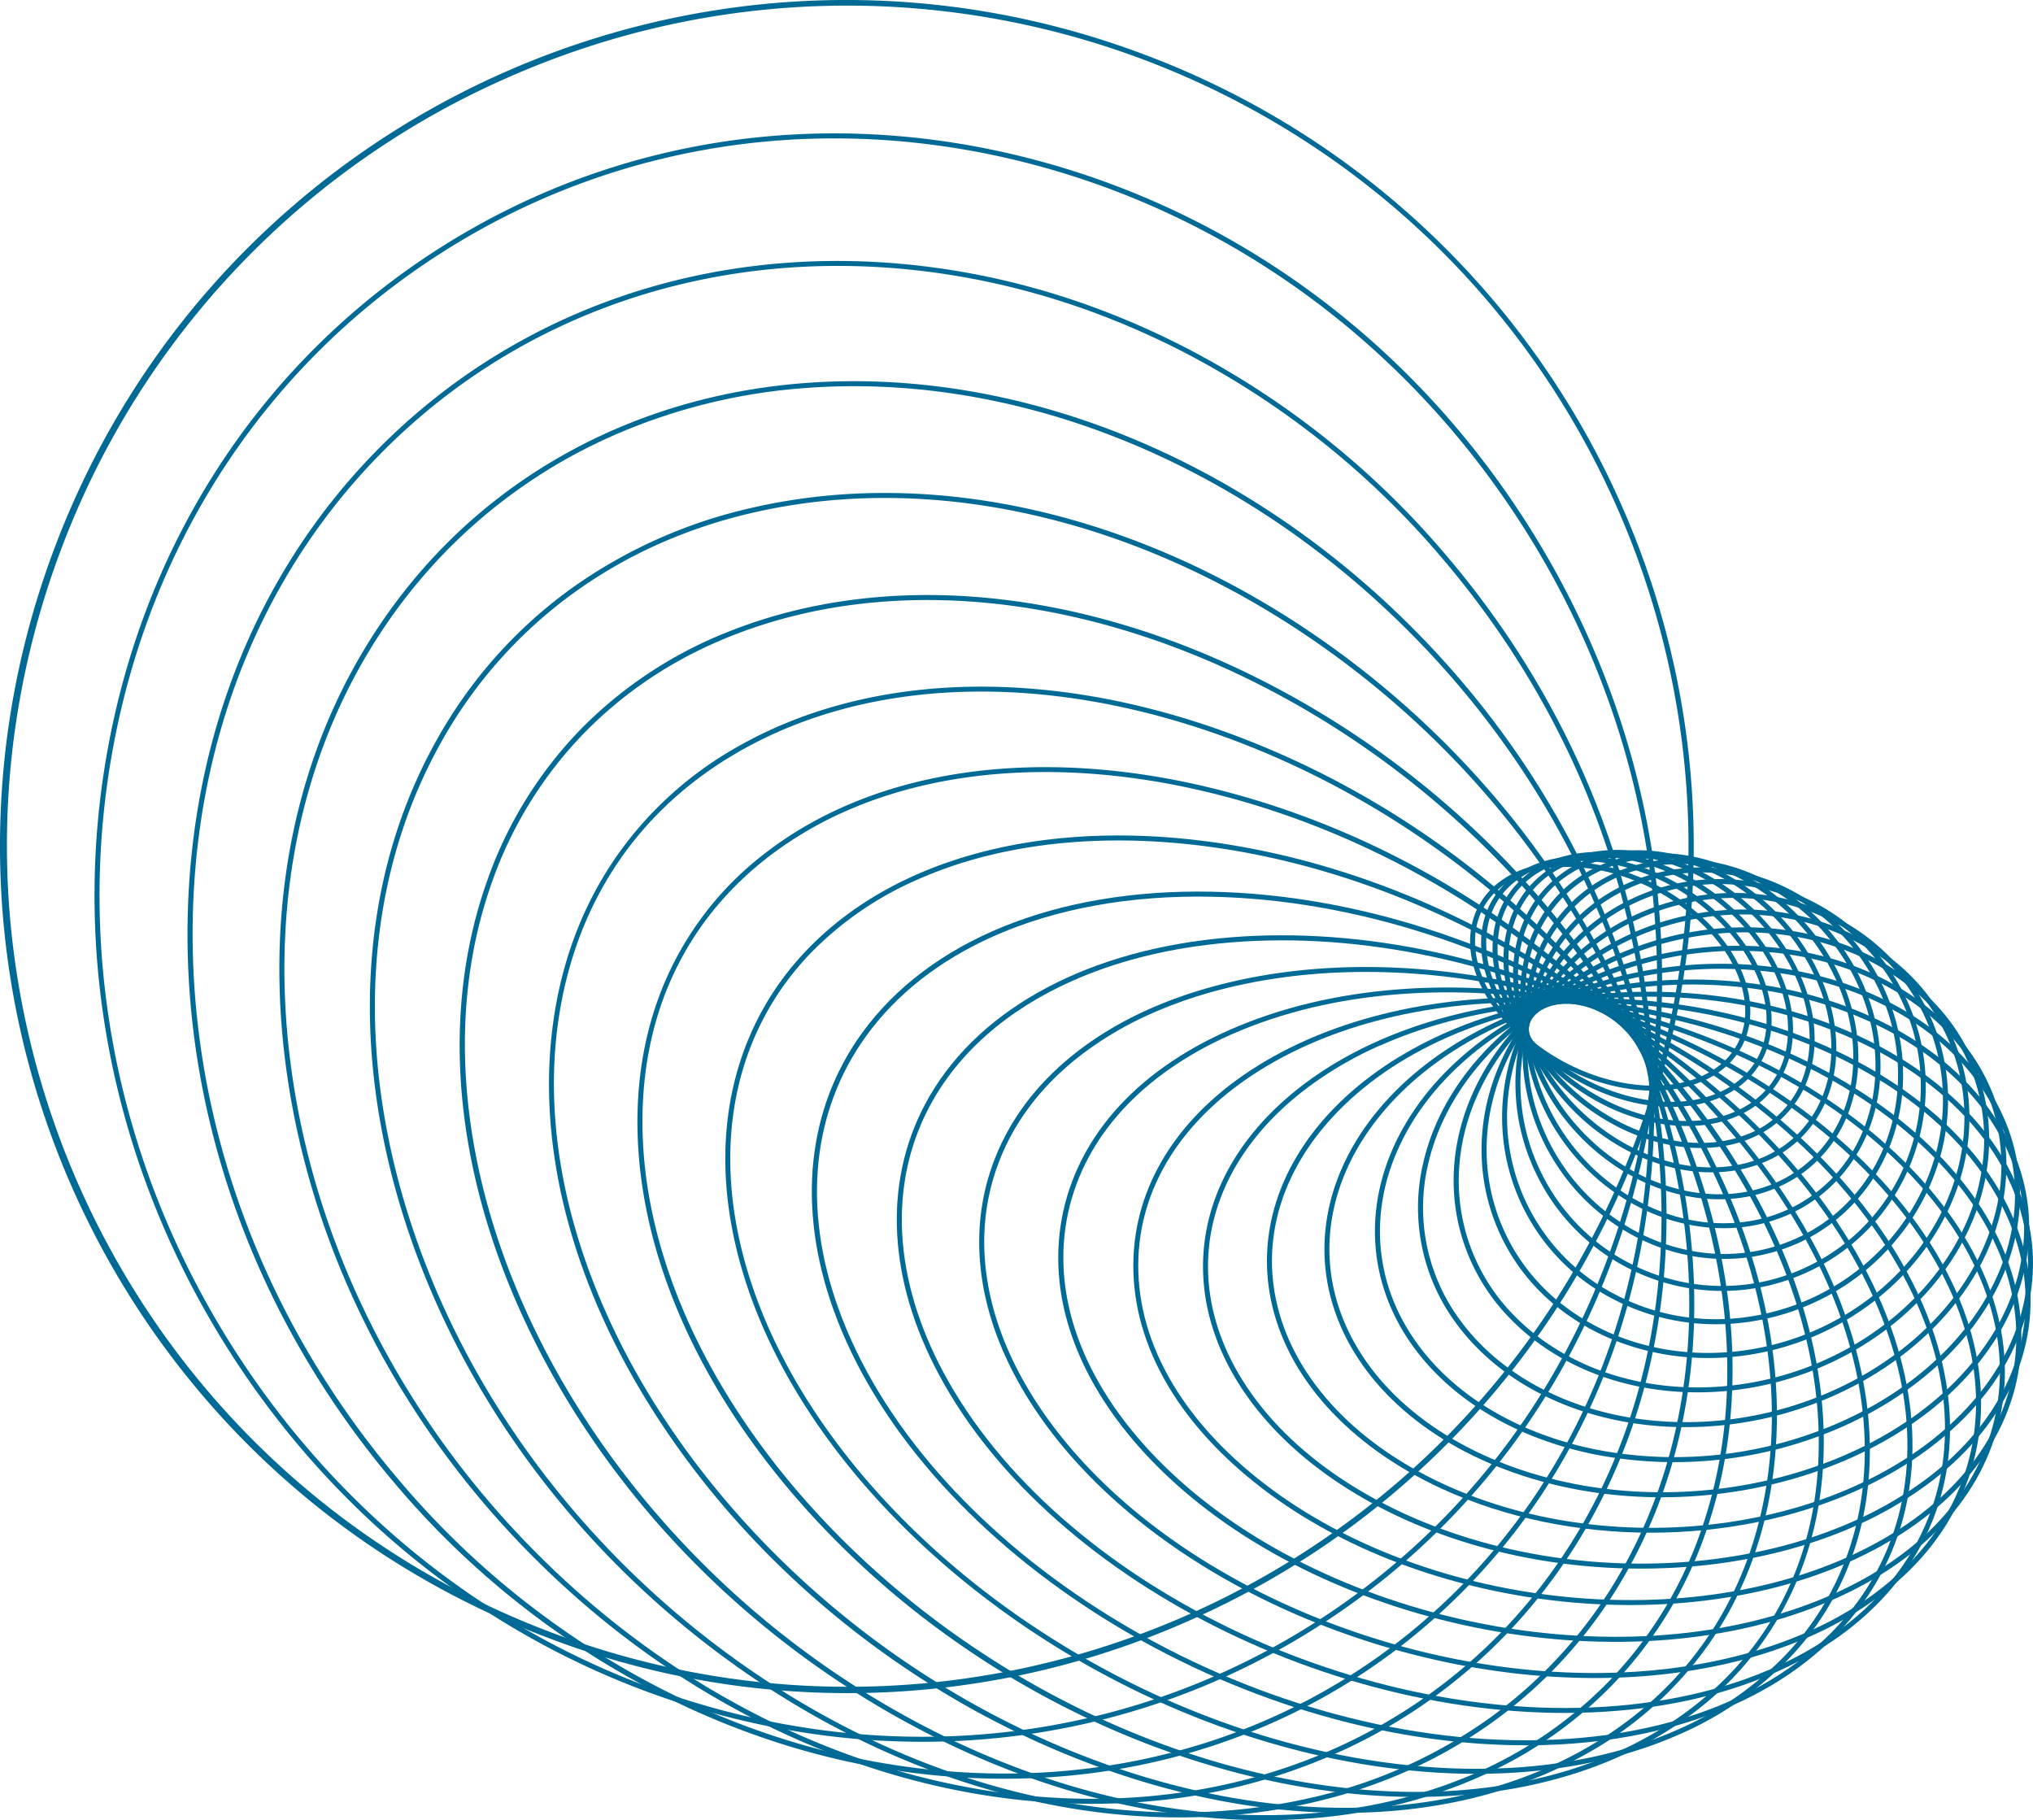
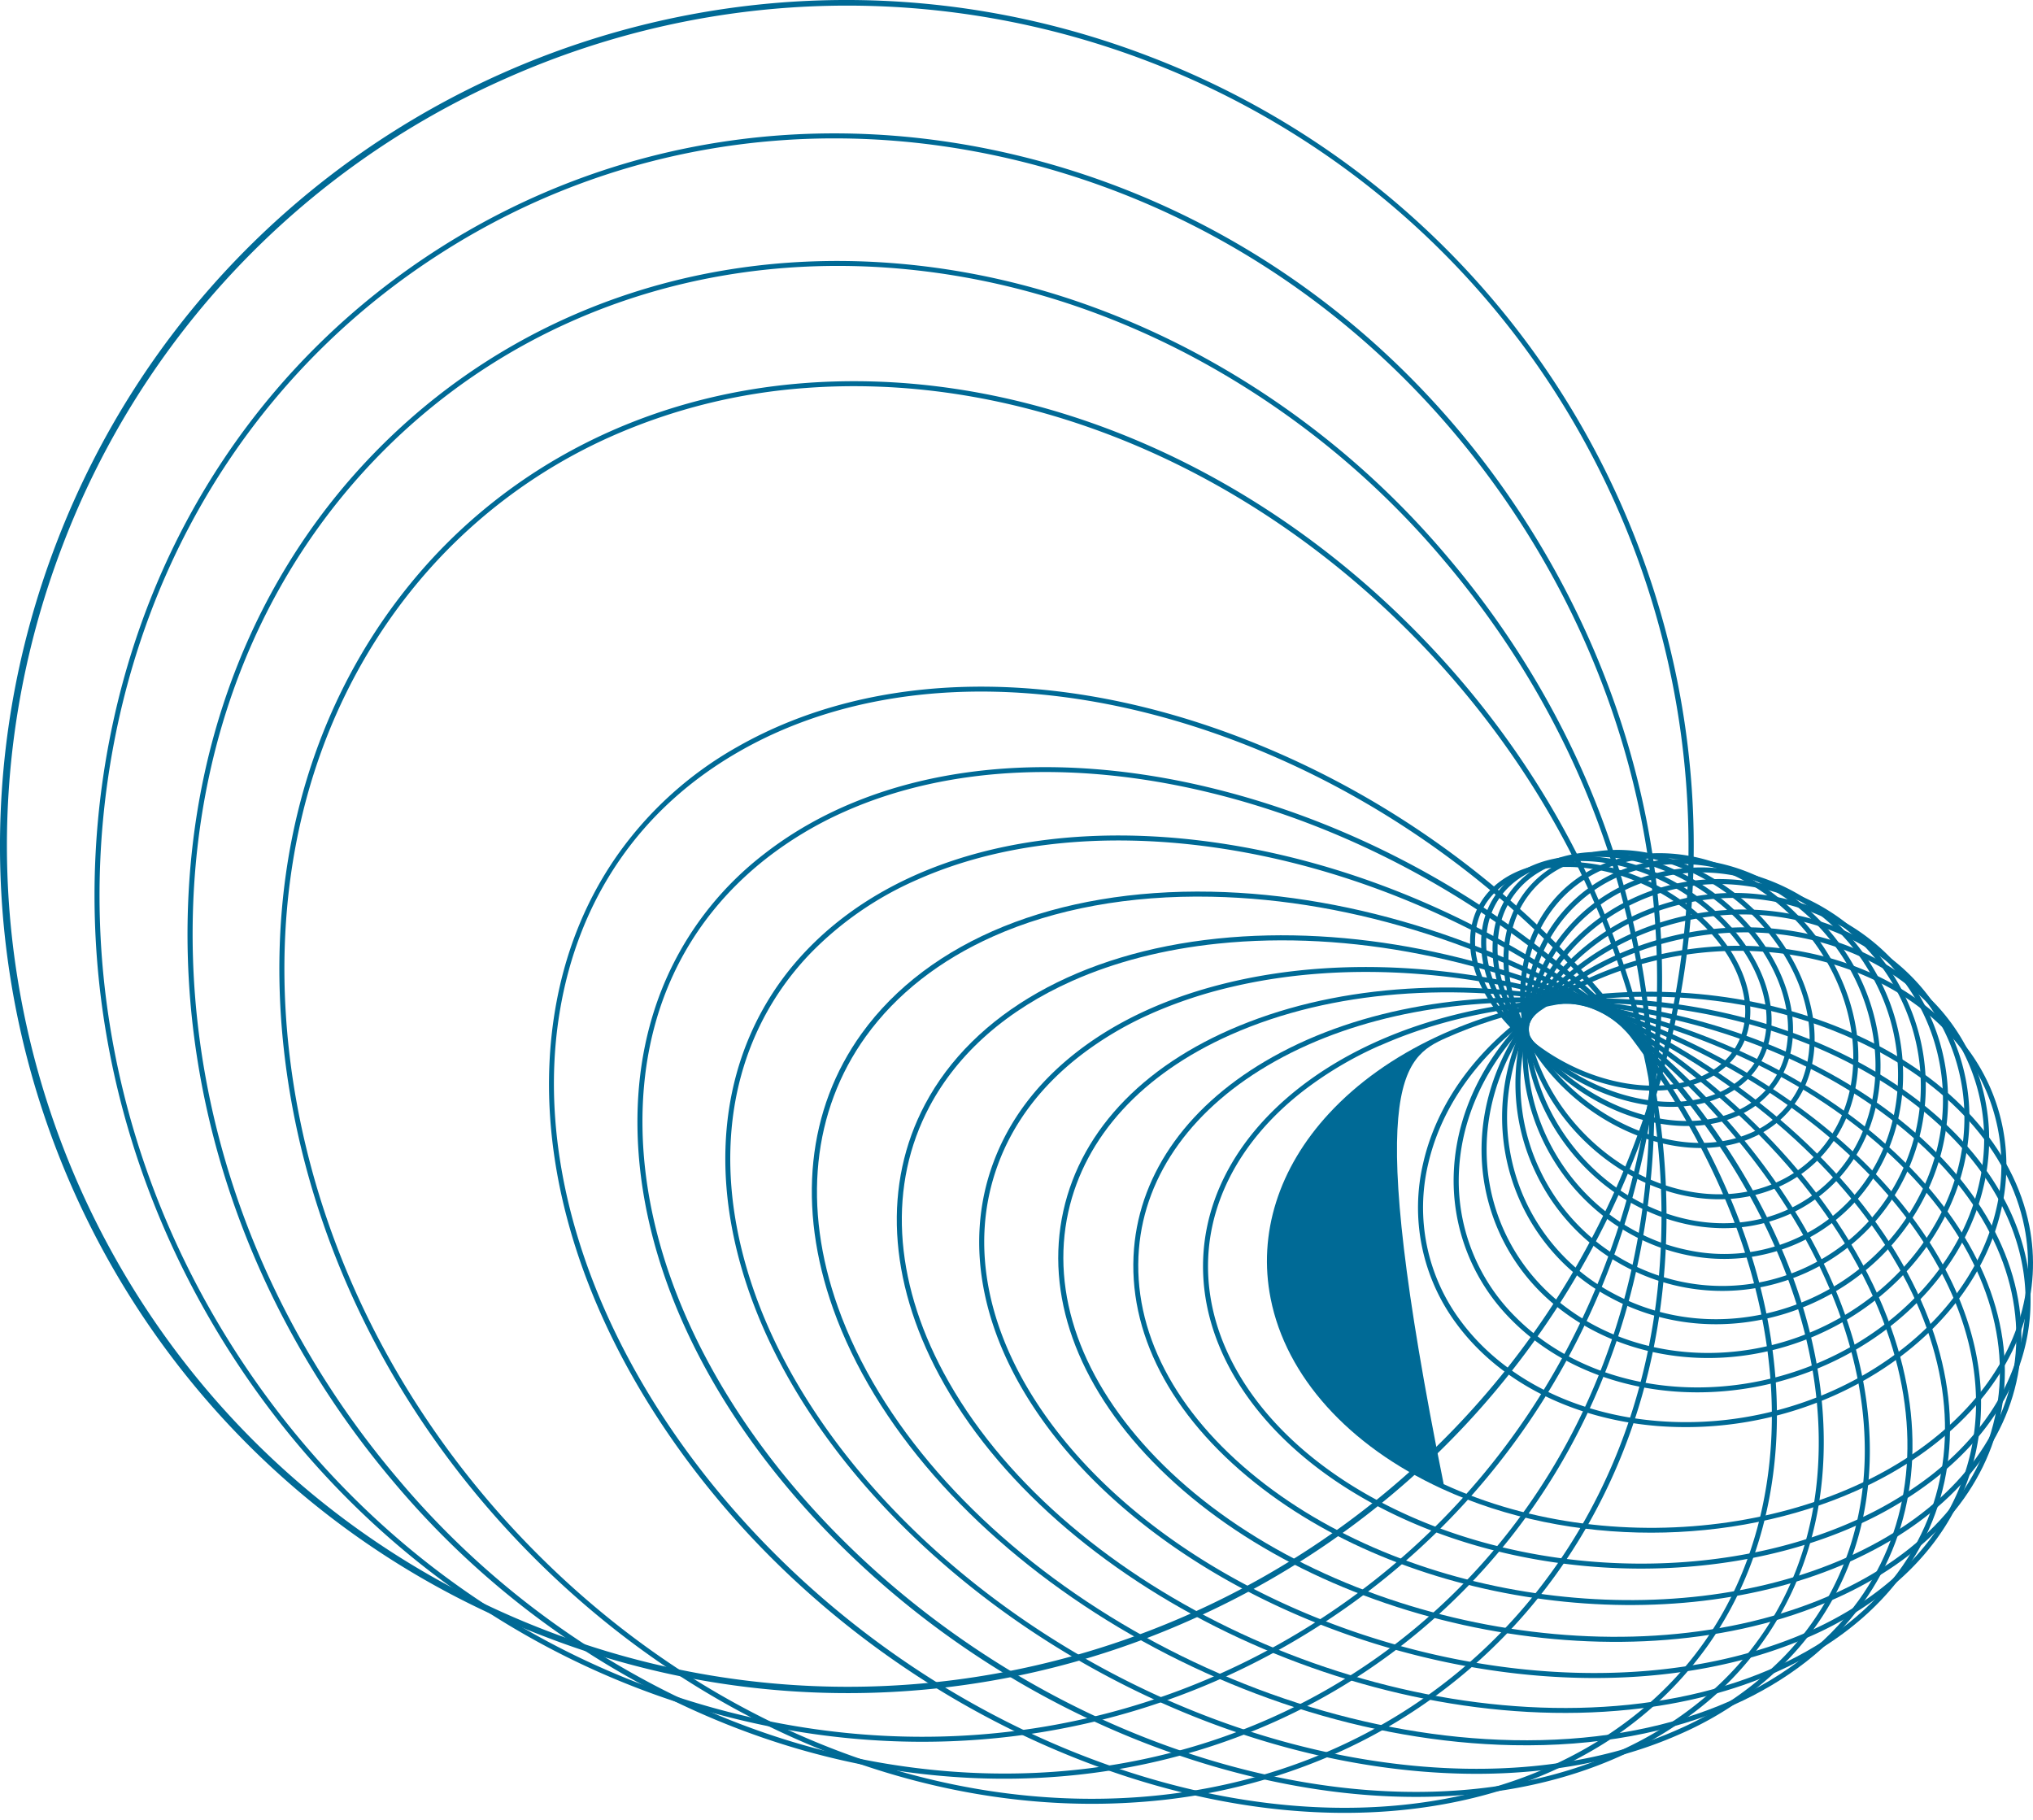
<svg xmlns="http://www.w3.org/2000/svg" xmlns:xlink="http://www.w3.org/1999/xlink" width="956.907" height="856.711" viewBox="0 0 956.907 856.711">
  <defs>
    <linearGradient id="linear-gradient" x1="-8.034" y1="4.314" x2="-8.025" y2="4.314" gradientUnits="objectBoundingBox">
      <stop offset="0" stop-color="#c16614" />
      <stop offset="1" stop-color="#006a96" />
    </linearGradient>
    <linearGradient id="linear-gradient-2" x1="-7.789" y1="3.96" x2="-7.781" y2="3.96" xlink:href="#linear-gradient" />
    <linearGradient id="linear-gradient-3" x1="-7.568" y1="3.639" x2="-7.56" y2="3.639" xlink:href="#linear-gradient" />
    <linearGradient id="linear-gradient-4" x1="-7.345" y1="3.353" x2="-7.336" y2="3.353" xlink:href="#linear-gradient" />
    <linearGradient id="linear-gradient-5" x1="-7.098" y1="3.103" x2="-7.09" y2="3.103" xlink:href="#linear-gradient" />
    <linearGradient id="linear-gradient-6" x1="-6.806" y1="2.88" x2="-6.799" y2="2.88" xlink:href="#linear-gradient" />
    <linearGradient id="linear-gradient-7" x1="-6.461" y1="2.684" x2="-6.454" y2="2.684" xlink:href="#linear-gradient" />
    <linearGradient id="linear-gradient-8" x1="-6.055" y1="2.51" x2="-6.048" y2="2.51" xlink:href="#linear-gradient" />
    <linearGradient id="linear-gradient-9" x1="-5.598" y1="2.358" x2="-5.592" y2="2.358" xlink:href="#linear-gradient" />
    <linearGradient id="linear-gradient-10" x1="-5.121" y1="2.22" x2="-5.115" y2="2.22" xlink:href="#linear-gradient" />
    <linearGradient id="linear-gradient-11" x1="-4.639" y1="2.098" x2="-4.634" y2="2.098" xlink:href="#linear-gradient" />
    <linearGradient id="linear-gradient-12" x1="-4.174" y1="1.985" x2="-4.169" y2="1.985" xlink:href="#linear-gradient" />
    <linearGradient id="linear-gradient-13" x1="-3.739" y1="1.88" x2="-3.734" y2="1.88" xlink:href="#linear-gradient" />
    <linearGradient id="linear-gradient-14" x1="-3.343" y1="1.78" x2="-3.34" y2="1.78" xlink:href="#linear-gradient" />
    <linearGradient id="linear-gradient-15" x1="-2.989" y1="1.683" x2="-2.985" y2="1.683" xlink:href="#linear-gradient" />
    <linearGradient id="linear-gradient-16" x1="-2.674" y1="1.588" x2="-2.671" y2="1.588" xlink:href="#linear-gradient" />
    <linearGradient id="linear-gradient-17" x1="-2.399" y1="1.495" x2="-2.395" y2="1.495" xlink:href="#linear-gradient" />
    <linearGradient id="linear-gradient-18" x1="-2.156" y1="1.405" x2="-2.154" y2="1.405" xlink:href="#linear-gradient" />
    <linearGradient id="linear-gradient-19" x1="-1.944" y1="1.32" x2="-1.941" y2="1.32" xlink:href="#linear-gradient" />
    <linearGradient id="linear-gradient-20" x1="-1.758" y1="1.244" x2="-1.755" y2="1.244" xlink:href="#linear-gradient" />
    <linearGradient id="linear-gradient-21" x1="-1.594" y1="1.178" x2="-1.591" y2="1.178" xlink:href="#linear-gradient" />
    <linearGradient id="linear-gradient-22" x1="-1.448" y1="1.125" x2="-1.446" y2="1.125" xlink:href="#linear-gradient" />
    <linearGradient id="linear-gradient-23" x1="-1.317" y1="1.083" x2="-1.315" y2="1.083" xlink:href="#linear-gradient" />
    <linearGradient id="linear-gradient-24" x1="-1.196" y1="1.053" x2="-1.194" y2="1.053" xlink:href="#linear-gradient" />
    <linearGradient id="linear-gradient-25" x1="-1.084" y1="1.035" x2="-1.082" y2="1.035" xlink:href="#linear-gradient" />
    <linearGradient id="linear-gradient-26" x1="-0.975" y1="1.026" x2="-0.973" y2="1.026" xlink:href="#linear-gradient" />
    <linearGradient id="linear-gradient-27" x1="-0.87" y1="1.026" x2="-0.868" y2="1.026" xlink:href="#linear-gradient" />
    <linearGradient id="linear-gradient-28" x1="-0.765" y1="1.034" x2="-0.763" y2="1.034" xlink:href="#linear-gradient" />
    <linearGradient id="linear-gradient-29" x1="-0.661" y1="1.048" x2="-0.659" y2="1.048" xlink:href="#linear-gradient" />
    <linearGradient id="linear-gradient-30" x1="-0.559" y1="1.069" x2="-0.558" y2="1.069" xlink:href="#linear-gradient" />
    <linearGradient id="linear-gradient-31" x1="-0.462" y1="1.094" x2="-0.46" y2="1.094" xlink:href="#linear-gradient" />
  </defs>
  <g id="svgexport-1" transform="translate(0 0)">
    <path id="Path_64" data-name="Path 64" d="M683.892,439.56a39.53,39.53,0,0,0,13.055-9.149c7.763-8.438,10.644-19.878,8.088-32.318-6.027-29.147-39.888-56.5-75.581-60.959-19.516-2.411-36.44,2.411-46.421,13.163-7.775,8.438-10.644,19.878-8.089,32.33,6.027,29.147,39.888,56.5,75.581,60.947C663.1,445.153,674.622,443.706,683.892,439.56ZM629.141,339.508c34.765,4.34,67.769,30.847,73.532,59.066,2.411,11.681-.265,22.421-7.51,30.257-9.463,10.234-25.64,14.755-44.4,12.416-34.777-4.328-67.77-30.835-73.532-59.066-2.411-11.681.277-22.421,7.51-30.244,9.463-10.234,25.652-14.767,44.408-12.428Z" transform="translate(117.922 69.135)" fill="url(#linear-gradient)" />
    <path id="Path_65" data-name="Path 65" d="M691.338,447.668a43.171,43.171,0,0,0,9.728-5.931c9.451-7.679,14.465-19.034,13.959-31.968-1.1-31.052-32.547-63.816-69.987-73.049-20.842-5.123-40.057-2.182-52.714,8.1-9.451,7.679-14.465,19.034-13.947,31.968,1.085,31.052,32.547,63.816,69.988,73.049C664.4,453.78,679.476,452.948,691.338,447.668Zm-88.31-106.633c11.379-5.063,25.917-5.846,41.443-2.025,36.549,8.992,67.131,40.78,68.192,70.843.434,12.356-4.087,22.747-13.079,30.051-12.054,9.812-30.546,12.6-50.628,7.642-36.537-9-67.131-40.78-68.191-70.843-.434-12.368,4.1-22.759,13.091-30.064A41.094,41.094,0,0,1,603.027,341.036Z" transform="translate(118.807 68.669)" fill="url(#linear-gradient-2)" />
    <path id="Path_66" data-name="Path 66" d="M698.256,456.872a48.173,48.173,0,0,0,5.075-2.628,42.191,42.191,0,0,0,20.42-31.1c4.508-32.366-23.2-70.446-61.779-84.875-21.577-8.076-42.817-7.438-58.271,1.772a42.19,42.19,0,0,0-20.42,31.1c-4.508,32.378,23.2,70.422,61.767,84.887C664.36,463.261,683.393,463.49,698.256,456.872Zm-37.1-116.4c37.6,14.067,64.623,51,60.272,82.343a39.382,39.382,0,0,1-19.287,29.4c-14.839,8.836-35.331,9.427-56.246,1.6-37.6-14.067-64.635-51-60.272-82.355a39.418,39.418,0,0,1,19.287-29.4C619.734,333.218,640.239,332.652,661.153,340.475Z" transform="translate(119.723 68.337)" fill="url(#linear-gradient-3)" />
    <path id="Path_67" data-name="Path 67" d="M704.6,467.1a47.482,47.482,0,0,0,26.254-28.991c10.765-33-12.054-76.123-50.809-96.085-21.625-11.138-44.469-13.26-62.683-5.738a47.506,47.506,0,0,0-27.617,29.605c-10.765,33.017,12.054,76.135,50.8,96.1,21.625,11.126,44.469,13.26,62.683,5.726C703.682,467.5,704.152,467.305,704.6,467.1Zm-87.72-128.065,1.374-.591c17.575-7.233,39.707-5.171,60.706,5.654,37.8,19.456,60.067,61.3,49.652,93.265a44.6,44.6,0,0,1-26.278,28.147c-17.575,7.233-39.707,5.171-60.706-5.641-37.766-19.456-60.067-61.3-49.652-93.265A44.6,44.6,0,0,1,616.879,339.035Z" transform="translate(120.602 68.174)" fill="url(#linear-gradient-4)" />
-     <path id="Path_68" data-name="Path 68" d="M710.16,478.306a53.761,53.761,0,0,0,25.784-23.88c17.587-32.884,1-80.571-36.983-106.307-20.89-14.152-44.758-19.287-65.467-14.224a54.534,54.534,0,0,0-35.657,27.255c-17.587,32.884-1,80.571,36.983,106.307,20.89,14.152,44.746,19.287,65.467,14.224A59.231,59.231,0,0,0,710.16,478.306Zm-85.8-138.818a57.172,57.172,0,0,1,9.7-3.3c20.071-4.954,43.239.108,63.575,13.887,37.019,25.073,53.268,71.386,36.235,103.246-7.124,13.26-18.925,22.313-34.15,26.074-20.071,4.954-43.239-.109-63.575-13.887-37.019-25.085-53.268-71.4-36.236-103.246a50.762,50.762,0,0,1,24.446-22.771Z" transform="translate(121.369 68.203)" fill="url(#linear-gradient-5)" />
    <path id="Path_69" data-name="Path 69" d="M715.171,490.235a61.369,61.369,0,0,0,23.566-18.323c24.88-31.835,15.779-83.476-20.3-115.107-19.371-16.985-43.516-25.495-66.3-23.349-18.082,1.7-33.873,10.138-44.517,23.759-24.892,31.836-15.791,83.476,20.3,115.107,19.383,16.985,43.516,25.495,66.215,23.385a66.748,66.748,0,0,0,21.035-5.473Zm1.676-131.658C752,389.4,760.965,439.582,736.833,470.465c-10.246,13.1-25.471,21.228-42.877,22.9-22.084,2.073-45.59-6.232-64.467-22.783C594.326,439.763,585.358,389.569,609.5,358.7c10.234-13.1,25.471-21.228,42.877-22.9C674.464,333.721,697.957,342.026,716.847,358.577Z" transform="translate(121.939 68.437)" fill="url(#linear-gradient-6)" />
    <path id="Path_70" data-name="Path 70" d="M719.661,502.781a71.18,71.18,0,0,0,19.082-12.512c32.547-29.822,32.173-84.585-.783-122.074-17.13-19.492-40.732-31.4-64.756-32.7-20.492-1.109-39.647,5.569-54.064,18.781-32.547,29.81-32.173,84.573.783,122.062,17.129,19.492,40.732,31.414,64.768,32.7A75.591,75.591,0,0,0,719.661,502.781ZM639.186,343.916a73.349,73.349,0,0,1,33.885-6.027c23.4,1.266,46.409,12.9,63.117,31.908,32.113,36.537,32.547,89.817.964,118.784-13.947,12.778-32.547,19.227-52.34,18.154-23.4-1.266-46.4-12.9-63.117-31.908-32.113-36.537-32.547-89.817-.964-118.772A68.42,68.42,0,0,1,639.186,343.916Z" transform="translate(122.222 68.898)" fill="url(#linear-gradient-7)" />
    <path id="Path_71" data-name="Path 71" d="M723.743,515.744a83.267,83.267,0,0,0,12.054-6.606c40.334-26.724,49.953-83.585,21.433-126.751-14.272-21.6-36.5-36.85-60.995-41.841a84.381,84.381,0,0,0-63.888,11.994c-40.334,26.725-49.941,83.585-21.421,126.752,14.26,21.6,36.5,36.85,60.983,41.841A85.2,85.2,0,0,0,723.743,515.744Zm32.474-132.706-.976.639c27.8,42.094,18.491,97.5-20.77,123.5a81.969,81.969,0,0,1-62.116,11.645C648.476,514,626.79,499.072,612.867,478c-27.8-42.094-18.491-97.484,20.806-123.485A81.97,81.97,0,0,1,695.79,342.86c23.88,4.822,45.565,19.745,59.488,40.816Z" transform="translate(122.13 69.581)" fill="url(#linear-gradient-8)" />
    <path id="Path_72" data-name="Path 72" d="M727.907,528.817c.542-.229,1.073-.47,1.615-.735a95.23,95.23,0,0,0,49.664-54.606,96.749,96.749,0,0,0-3.616-74.11l-1.061.494,1.061-.494c-22.409-47.976-79.028-69.144-126.86-47.856-.542.229-1.073.47-1.615.735a95.229,95.229,0,0,0-49.664,54.606,96.749,96.749,0,0,0,3.616,74.11c22.433,47.94,79,69.144,126.86,47.856ZM649.7,353.655c46.638-20.77,101.871-.072,123.786,46.711a94.375,94.375,0,0,1,3.484,72.326,92.928,92.928,0,0,1-48.446,53.268c-.53.241-1.049.494-1.579.723-46.638,20.77-101.871.072-123.786-46.711a94.373,94.373,0,0,1-3.484-72.326,92.926,92.926,0,0,1,48.447-53.268C648.637,354.137,649.168,353.884,649.7,353.655Z" transform="translate(121.559 70.514)" fill="url(#linear-gradient-9)" />
    <path id="Path_73" data-name="Path 73" d="M732.327,541.94c47.88-21.324,74.544-73.773,60.272-122.822a96.194,96.194,0,0,0-47.253-57.993c-24.928-13.441-54.052-16.117-81.97-7.534-55.788,17.177-88.5,74.375-72.989,127.607a96.23,96.23,0,0,0,47.229,57.993c24.928,13.441,54.052,16.117,82.03,7.534A113.833,113.833,0,0,0,732.327,541.94ZM651.563,360.5a107.075,107.075,0,0,1,12.428-4.653c27.363-8.438,55.848-5.786,80.21,7.353a93.855,93.855,0,0,1,46.084,56.583c15.152,52-16.876,107.923-71.362,124.654-27.363,8.438-55.848,5.786-80.21-7.353A93.843,93.843,0,0,1,592.629,480.5c-13.971-47.88,12.139-99.123,58.958-119.965Z" transform="translate(120.49 71.627)" fill="url(#linear-gradient-10)" />
    <path id="Path_74" data-name="Path 74" d="M737.122,555.078c46.024-20.492,76.039-66.3,70.325-113.516a94.47,94.47,0,0,0-37.887-64.672c-24.253-18.081-56.656-25.435-88.853-20.034C617.82,367.4,572.291,422.528,579.2,479.75a94.53,94.53,0,0,0,37.875,64.7c24.241,18.082,56.655,25.435,88.841,20.034a129.255,129.255,0,0,0,31.209-9.4Zm67.987-113.239c6.775,55.992-37.9,109.948-99.557,120.29-31.582,5.3-63.309-1.844-87.045-19.6a92.144,92.144,0,0,1-36.935-63.081c-6.774-55.993,37.9-109.948,99.557-120.29,31.582-5.292,63.309,1.844,87.044,19.6a92.144,92.144,0,0,1,36.935,63.1Z" transform="translate(118.841 72.955)" fill="url(#linear-gradient-11)" />
    <path id="Path_75" data-name="Path 75" d="M742.724,568.113c43.4-19.287,74.629-58.114,76.822-101.582a92.565,92.565,0,0,0-27.255-70.494c-22.771-22.988-56.752-35.331-93.265-33.837-69.349,2.821-128.258,54.112-131.3,114.3a92.59,92.59,0,0,0,27.243,70.494c22.759,22.988,56.752,35.319,93.265,33.837a148.956,148.956,0,0,0,54.486-12.717Zm74.472-101.7c-2.977,59.066-60.875,109.345-129.054,112.105-35.85,1.459-69.192-10.62-91.493-33.137a90.263,90.263,0,0,1-26.52-68.71c2.977-59.066,60.862-109.345,129.054-112.105,35.838-1.459,69.18,10.62,91.48,33.137A90.3,90.3,0,0,1,817.2,466.411Z" transform="translate(116.602 74.385)" fill="url(#linear-gradient-12)" />
    <path id="Path_76" data-name="Path 76" d="M749.428,581.026c39.514-17.6,70.024-49.423,78.739-87.334a91.384,91.384,0,0,0-15.514-75.557c-20.131-27.472-54.667-45.083-94.747-48.314-74.918-6.027-147.473,39.55-161.745,101.618a91.505,91.505,0,0,0,15.514,75.569c20.131,27.472,54.666,45.083,94.759,48.314A171.44,171.44,0,0,0,749.428,581.026ZM635.816,386.263a169,169,0,0,1,81.9-14.092c39.406,3.17,73.327,20.432,93.048,47.349a89.2,89.2,0,0,1,15.116,73.64c-14.019,60.983-85.453,105.753-159.25,99.81-39.406-3.182-73.315-20.492-93.048-47.362a89.106,89.106,0,0,1-15.1-73.64c8.547-37.224,38.514-68.421,77.341-85.706Z" transform="translate(113.744 75.865)" fill="url(#linear-gradient-13)" />
-     <path id="Path_77" data-name="Path 77" d="M757.041,594.12c34.427-15.333,62.309-40.3,75.533-71.338,11.4-26.761,10.475-55.173-2.616-80.029-16.515-31.341-50.447-54.245-93.1-62.8C657.6,364.014,571.44,401.925,544.8,464.451c-11.4,26.749-10.463,55.173,2.628,80.029,16.514,31.341,50.447,54.245,93.1,62.8A195.605,195.605,0,0,0,757.041,594.12Zm-135.78-198.9A193.123,193.123,0,0,1,736.392,382.24c41.949,8.438,75.3,30.883,91.481,61.586,12.753,24.217,13.658,51.918,2.531,78-12.995,30.5-40.418,55.04-74.291,70.132a193.123,193.123,0,0,1-115.131,13.007c-41.961-8.438-75.3-30.883-91.481-61.6-12.753-24.205-13.645-51.918-2.531-78,12.958-30.558,40.418-55.1,74.291-70.144Z" transform="translate(110.289 77.308)" fill="url(#linear-gradient-14)" />
-     <path id="Path_78" data-name="Path 78" d="M764.89,607.647c28.183-12.548,51.978-31.088,67.2-54.449,17.238-26.52,21.372-56.282,11.608-83.935-12.139-34.4-44.312-62.357-88.262-76.678-82.126-26.761-181.49,1.374-221.487,62.851-17.25,26.52-21.372,56.282-11.62,83.934,12.139,34.415,44.312,62.357,88.274,76.678C661.487,632.635,719,628.091,764.89,607.647ZM830.1,551.871c-39.5,60.609-137.588,88.358-218.775,61.911-43.251-14.1-74.882-41.515-86.791-75.231-9.511-26.942-5.473-56.017,11.367-81.861,39.454-60.561,137.6-88.322,218.775-61.863,43.251,14.092,74.882,41.5,86.791,75.219,9.5,26.941,5.461,56.017-11.367,81.861Z" transform="translate(106.238 78.572)" fill="url(#linear-gradient-15)" />
-     <path id="Path_79" data-name="Path 79" d="M771.888,622.219c21.071-9.378,39.659-22.011,54.148-37.658,23.783-25.724,33.547-56.655,27.5-87.165-7.233-36.621-36.609-69.216-80.451-89.431C689.906,369.6,578.09,385.99,523.954,444.5c-23.783,25.712-33.547,56.656-27.5,87.153,7.233,36.633,36.609,69.228,80.451,89.443C637.892,649.209,714.172,647.931,771.888,622.219ZM579.127,408.929c57.077-25.423,132.6-26.664,192.966,1.206,43.155,19.9,71.989,51.834,79.125,87.768,5.907,29.726-3.616,59.946-26.917,85.092C770.8,640.855,660.277,656.972,577.9,619c-43.155-19.9-71.989-51.834-79.125-87.768-5.907-29.726,3.616-59.946,26.917-85.092C539.974,430.663,558.321,418.187,579.127,408.929Z" transform="translate(101.626 79.55)" fill="url(#linear-gradient-16)" />
+     <path id="Path_79" data-name="Path 79" d="M771.888,622.219c21.071-9.378,39.659-22.011,54.148-37.658,23.783-25.724,33.547-56.655,27.5-87.165-7.233-36.621-36.609-69.216-80.451-89.431C689.906,369.6,578.09,385.99,523.954,444.5c-23.783,25.712-33.547,56.656-27.5,87.153,7.233,36.633,36.609,69.228,80.451,89.443C637.892,649.209,714.172,647.931,771.888,622.219ZM579.127,408.929c57.077-25.423,132.6-26.664,192.966,1.206,43.155,19.9,71.989,51.834,79.125,87.768,5.907,29.726-3.616,59.946-26.917,85.092C770.8,640.855,660.277,656.972,577.9,619C539.974,430.663,558.321,418.187,579.127,408.929Z" transform="translate(101.626 79.55)" fill="url(#linear-gradient-16)" />
    <path id="Path_80" data-name="Path 80" d="M776.978,638.074A176.084,176.084,0,0,0,813.8,616.207c31.1-24.277,47.193-56.041,45.312-89.419C856.983,488.78,831.5,452.051,789.2,426.1c-82.307-50.556-205.226-48-274,5.7-31.088,24.29-47.181,56.041-45.3,89.419,2.134,38.007,27.617,74.737,69.915,100.69,69.108,42.467,166.869,47.458,237.158,16.165ZM553.08,412.042c69.578-30.98,166.35-26.013,234.891,16.068,41.624,25.567,66.709,61.586,68.794,98.846,1.832,32.547-13.947,63.635-44.408,87.43a174.332,174.332,0,0,1-36.428,21.565c-69.566,30.98-166.35,26-234.891-16.081-41.636-25.567-66.709-61.586-68.794-98.846-1.832-32.547,13.935-63.635,44.408-87.43a174.3,174.3,0,0,1,36.428-21.613Z" transform="translate(96.5 80.077)" fill="url(#linear-gradient-17)" />
    <path id="Path_81" data-name="Path 81" d="M779.414,655.2q8-3.616,15.538-7.787c39.129-21.915,62.309-53.967,65.262-90.251,3.194-39.189-17.045-78.353-56.993-110.2-79.1-63.1-211.47-76.328-295.091-29.5-39.129,21.915-62.309,53.967-65.274,90.251-3.194,39.189,17.045,78.353,56.993,110.2C574.176,677.237,695.624,692.486,779.414,655.2ZM524.633,411.813C607.627,374.854,728,389.982,801.714,448.8c39.321,31.341,59.247,69.783,56.113,108.164-2.893,35.488-25.64,66.878-64.069,88.395-4.954,2.773-10.1,5.34-15.381,7.7-83.006,36.959-203.369,21.83-277.094-36.995C461.974,584.72,442.048,546.291,445.17,507.9c2.893-35.476,25.652-66.865,64.069-88.382q7.45-4.171,15.393-7.7Z" transform="translate(90.906 80.006)" fill="url(#linear-gradient-18)" />
    <path id="Path_82" data-name="Path 82" d="M778.819,673.282c42.19-18.781,69.578-48.675,77.594-85.007,8.583-39.14-6.292-80.993-42.046-117.807-73.375-75.713-213.037-106.561-311.328-68.71-47.771,18.359-78.823,50-87.442,89.082s6.28,81.005,42,117.843c73.363,75.713,213.037,106.561,311.328,68.71C772.333,676.066,775.624,674.7,778.819,673.282ZM494.191,407.9c3.158-1.41,6.413-2.748,9.74-4.038,97.5-37.477,236.024-6.883,308.8,68.2,35.139,36.26,49.833,77.353,41.383,115.722s-38.984,69.337-85.984,87.394c-97.5,37.489-236.024,6.895-308.8-68.2-35.138-36.26-49.833-77.353-41.383-115.722C425.795,455.688,452.736,426.372,494.191,407.9Z" transform="translate(84.883 79.212)" fill="url(#linear-gradient-19)" />
    <path id="Path_83" data-name="Path 83" d="M773.911,692.428a163.759,163.759,0,0,0,34.017-20.155c18.8-14.526,32.065-32.209,39.442-52.4,14.14-38.5,5.207-82.392-25.17-123.581C757.276,408.223,613.009,358.161,500.59,384.68c-28.557,6.738-52.87,17.792-72.242,32.848-18.769,14.6-32.028,32.221-39.442,52.4-14.152,38.514-5.207,82.4,25.17,123.593,64.913,88,209.191,138.131,321.61,111.611l-.277-1.205.277,1.205a216.759,216.759,0,0,0,38.224-12.705ZM463.318,399.507a214.06,214.06,0,0,1,37.815-12.561c111.575-26.327,254.757,23.337,319.175,110.707,29.883,40.539,38.707,83.645,24.856,121.387-7.233,19.757-20.276,37.043-38.682,51.351-19.106,14.851-43.106,25.76-71.338,32.426-111.575,26.339-254.757-23.373-319.175-110.7-29.883-40.539-38.707-83.645-24.856-121.375,7.233-19.769,20.275-37.043,38.682-51.352a161.238,161.238,0,0,1,33.523-19.866Z" transform="translate(78.544 77.569)" fill="url(#linear-gradient-20)" />
    <path id="Path_84" data-name="Path 84" d="M764.272,711.909c30.907-13.754,54.63-34.379,68.348-60.272,19.793-37.369,17.418-82.6-6.69-127.475-53.594-99.81-199.319-170.424-324.841-157.43-64.732,6.7-114.89,35.138-137.625,78.028-19.793,37.369-17.406,82.621,6.69,127.487C423.749,672.045,569.474,742.66,695,729.665c25.64-2.652,49.013-8.727,69.276-17.756ZM432.765,386.659c20.058-8.92,43.167-14.923,68.577-17.551,124.666-12.934,269.318,57.126,322.514,156.176,23.723,44.167,26.1,88.648,6.69,125.269-22.361,42.19-71.856,70.169-135.792,76.8l.121,1.206-.121-1.206C570.1,740.225,425.412,670.165,372.228,571.09c-23.711-44.167-26.086-88.648-6.678-125.269C379.027,420.411,402.364,400.184,432.765,386.659Z" transform="translate(71.934 75.024)" fill="url(#linear-gradient-21)" />
    <path id="Path_85" data-name="Path 85" d="M750.644,731.027c25.435-11.319,46.265-27.484,60.959-47.88,25.7-35.645,30.461-81.668,13.441-129.572-39.3-110.526-182.828-202.658-319.995-205.394-72.977-1.447-132.972,22.9-164.59,66.745C314.759,450.57,310,496.594,327.03,544.5c39.394,110.526,182.841,202.658,319.983,205.394C686.057,750.663,721.4,744.057,750.644,731.027ZM402.418,369.191c28.93-12.886,63.888-19.42,102.631-18.648,136.214,2.712,278.781,94.145,317.765,203.815,16.768,47.169,12.054,92.408-13.115,127.415-31.161,43.227-90.408,67.2-162.637,65.756v0c-136.214-2.7-278.781-94.145-317.765-203.815-16.768-47.157-12.054-92.409,13.115-127.4,14.453-20.059,34.97-35.97,60.007-47.121Z" transform="translate(65.117 71.517)" fill="url(#linear-gradient-22)" />
    <path id="Path_86" data-name="Path 86" d="M732.581,749.159a160.445,160.445,0,0,0,51.05-35.271c32.028-33.391,44.6-79.559,35.331-129.91-21.975-119.808-159.214-234-305.94-254.552-80.065-11.211-149.872,7.293-191.5,50.773-32.016,33.4-44.6,79.559-35.331,129.91,21.975,119.808,159.214,234.011,305.94,254.564,53.015,7.413,101.582,1.8,140.445-15.514Zm-359.087-402.1c38.453-17.117,86.562-22.674,139.192-15.309C658.543,352.185,794.83,465.556,816.636,584.4c9.089,49.616-3.23,95.025-34.7,127.873A158.206,158.206,0,0,1,731.6,747.013c-38.441,17.129-86.562,22.686-139.192,15.309-145.858-20.42-282.144-133.8-303.939-252.647-9.1-49.616,3.219-95.024,34.7-127.861a158.382,158.382,0,0,1,50.315-34.753Z" transform="translate(58.179 67.018)" fill="url(#linear-gradient-23)" />
    <path id="Path_87" data-name="Path 87" d="M710.7,765.393a177.2,177.2,0,0,0,37.224-22.24,151.135,151.135,0,0,0,44.131-54.907c10.451-22.132,15.574-46.892,15.225-73.616-.82-61.682-30.606-127.246-83.886-184.625S599.8,330.4,525.365,310.944c-85.3-22.349-164.433-11.536-217.1,29.678a151.136,151.136,0,0,0-44.119,54.835c-10.451,22.132-15.574,46.891-15.225,73.616.82,61.682,30.606,127.246,83.886,184.637s123.545,99.629,198.029,119.1C597.884,790.381,661.134,787.452,710.7,765.393ZM346.455,320.466c49.085-21.855,111.78-24.736,178.308-7.3C677.576,353.206,803.218,488.48,804.918,614.713c.7,52.352-19.516,96.121-58.427,126.571C694.4,782.028,616.014,792.7,531.429,770.54c-152.8-40.1-278.48-175.331-280.143-301.564-.7-52.352,19.516-96.109,58.427-126.571a175.521,175.521,0,0,1,36.742-21.939Z" transform="translate(51.129 61.537)" fill="url(#linear-gradient-24)" />
    <path id="Path_88" data-name="Path 88" d="M686.068,778.732q9.077-4.05,17.636-8.92a172.813,172.813,0,0,0,56.547-51c15.044-21.481,24.94-46.337,29.4-73.869,10.415-64.141-9.643-136.058-56.294-202.513S618.95,322.969,542.537,293.087c-88.093-34.451-175.415-33.21-239.58,3.4a172.594,172.594,0,0,0-56.487,51.05c-15.044,21.481-24.94,46.325-29.413,73.869-10.4,64.129,9.643,136.057,56.306,202.513S387.8,743.329,464.184,773.2C544.382,804.6,624.013,806.361,686.068,778.732ZM321.545,289.675C383.022,262.3,462,264.084,541.681,295.244c156.707,61.32,266.944,217.979,245.644,349.227-8.751,53.979-38.08,96.6-84.79,123.256a194.422,194.422,0,0,1-17.431,8.824c-61.477,27.375-140.457,25.591-220.125-5.569C308.273,709.661,198.024,553,219.324,421.755c8.764-53.979,38.08-96.6,84.8-123.256a194.89,194.89,0,0,1,17.419-8.824Z" transform="translate(44.035 55.08)" fill="url(#linear-gradient-25)" />
-     <path id="Path_89" data-name="Path 89" d="M659.87,788.408a198.427,198.427,0,0,0,60.742-41.624,194.4,194.4,0,0,0,45.336-73.1c22.9-65.214,14.586-142.458-23.422-217.5S641.5,317.444,564.954,276.58c-87.937-47.012-181.647-57.065-257.071-27.725a200.6,200.6,0,0,0-70.422,45.662,194.267,194.267,0,0,0-45.3,73.086c-22.9,65.238-14.586,142.47,23.41,217.521S316.6,723.869,393.155,764.733c87.937,47.012,181.635,57.077,257.071,27.725C653.493,791.168,656.724,789.818,659.87,788.408Zm-360.7-533.369q4.7-2.1,9.571-3.99c74.737-29.111,167.773-19.058,255.106,27.592,157.092,83.91,246.7,260.772,199.873,394.262a192.169,192.169,0,0,1-44.782,72.218,198.342,198.342,0,0,1-69.59,45.119c-74.737,29.123-167.773,19.07-255.106-27.58C237.172,678.75,147.56,501.876,194.379,368.386a192.038,192.038,0,0,1,44.794-72.206A196.33,196.33,0,0,1,299.2,255.039Z" transform="translate(36.867 47.731)" fill="url(#linear-gradient-26)" />
-     <path id="Path_90" data-name="Path 90" d="M632.705,794.029a225.937,225.937,0,0,0,40.129-22.988,219.388,219.388,0,0,0,63.237-70.9c36.513-64.732,41.708-145.978,14.634-228.768s-83.1-157.1-157.816-209.432c-84.585-59.271-182.165-82.126-267.7-62.683a234.662,234.662,0,0,0-85.779,38.068,219.39,219.39,0,0,0-63.237,70.9c-36.513,64.732-41.72,145.99-14.634,228.78s83.1,157.056,157.816,209.4c84.6,59.259,182.165,82.126,267.7,62.683A245.038,245.038,0,0,0,632.705,794.029ZM280.489,216.456A242.685,242.685,0,0,1,325.7,201.545C410.591,182.258,507.5,205,591.539,263.89c74.327,52.015,130.03,125.968,156.924,208.2s21.7,162.734-14.465,226.9a216.978,216.978,0,0,1-62.574,70.132,232.335,232.335,0,0,1-84.911,37.694c-84.9,19.287-181.792-3.472-265.835-62.345l-.675.964.675-.964c-74.3-52.051-130.006-126-156.9-208.239s-21.7-162.734,14.465-226.887a216.978,216.978,0,0,1,62.562-70.132A223.6,223.6,0,0,1,280.489,216.456Z" transform="translate(29.665 39.542)" fill="url(#linear-gradient-27)" />
    <path id="Path_91" data-name="Path 91" d="M606.442,794.712A253.841,253.841,0,0,0,700.2,723.254c51.026-62.454,71.47-146.111,57.535-235.554S697.235,313.876,626.6,249.891C548.544,179.168,450.121,142.68,356.651,149.7c-74.737,5.605-140.662,39.092-185.77,94.3-51.05,62.466-71.458,146.123-57.523,235.566S173.847,653.387,244.5,717.371c78.04,70.7,176.428,107.212,269.933,100.2a276.43,276.43,0,0,0,92.011-22.855ZM265.6,174.7a274.453,274.453,0,0,1,91.215-22.662c92.818-6.955,190.616,29.34,268.185,99.605C695.258,315.262,741.559,399.233,755.4,488.061s-6.425,171.775-57.029,233.71c-44.685,54.7-110.08,87.888-184.106,93.445-92.819,6.979-190.616-29.328-268.185-99.593l-.784.88.784-.88C175.836,652,129.475,568.03,115.685,479.189s6.425-171.763,57.029-233.722A251.622,251.622,0,0,1,265.6,174.7Z" transform="translate(22.405 30.578)" fill="url(#linear-gradient-28)" />
    <path id="Path_92" data-name="Path 92" d="M584.059,789.855A293.89,293.89,0,0,0,658.7,742c66.2-58.223,103.426-142.4,104.873-237.025S730.411,316.7,666.257,241.141a403.592,403.592,0,0,0-122.629-98.134c-44.854-23.181-92.047-36.718-140.3-40.225-84.465-6.16-164.433,19.89-225.187,73.327C111.95,234.33,74.714,318.506,73.267,413.133s33.222,188.277,97.327,263.882l.892-.771-.892.771a403.445,403.445,0,0,0,122.557,98.135c44.842,23.181,92.047,36.718,140.3,40.225,53.232,3.881,104.632-5.063,150.607-25.519ZM253.769,130.41c45.59-20.312,96.616-29.135,149.474-25.314,47.928,3.5,94.832,16.948,139.385,39.972a401.278,401.278,0,0,1,121.845,97.568c63.792,75.135,98.147,168.279,96.76,262.279S722.9,682.427,657.2,740.2c-60.272,53.039-139.626,78.86-223.452,72.748-47.928-3.484-94.832-16.876-139.4-39.972a401.239,401.239,0,0,1-121.845-97.568c-63.864-75.1-98.231-168.243-96.833-262.243S114,235.645,179.7,177.868a291.463,291.463,0,0,1,74.074-47.458Z" transform="translate(15.038 20.933)" fill="url(#linear-gradient-29)" />
    <path id="Path_93" data-name="Path 93" d="M567.228,779.379a346.832,346.832,0,0,0,44.782-24.036C693.7,703.509,749.044,620.936,767.849,522.91s-1.169-199.7-56.234-286.5S572.978,88.363,476.29,63.688s-194.955-9.716-276.648,42.19S62.609,240.248,43.8,338.274,45.009,538,100.037,624.734l1-.639-1,.639c55.113,86.731,138.649,148.1,235.325,172.763C414.97,817.82,495.625,811.263,567.228,779.379ZM245.377,83.963c71.121-31.667,151.234-38.176,230.335-18,96.1,24.591,179.164,85.526,233.939,171.751s74.568,187.349,55.884,284.748S691.882,701.845,610.8,753.354s-178.718,66.383-274.839,41.865-179.176-85.586-233.927-171.75-74.6-187.349-55.92-284.76S119.77,159.339,200.956,107.831a344.249,344.249,0,0,1,44.42-23.868Z" transform="translate(7.579 10.7)" fill="url(#linear-gradient-30)" />
    <path id="Path_94" data-name="Path 94" d="M560.937,762.257c200.9-89.443,291.209-324.8,201.754-525.691A398.119,398.119,0,0,0,541.638,26.821C336.484-52.364,105.993,49.724,26.82,254.9s22.9,435.632,228.08,514.817l1.4.53a395.528,395.528,0,0,0,304.638-7.992ZM237.964,36.971c199.693-88.925,433.656.88,522.581,200.572a395.817,395.817,0,0,1,7.944,302.818c-78.619,203.972-307.7,305.59-511.659,226.971C53.267,688.87-48.435,460.476,29.448,256.758A393.189,393.189,0,0,1,237.964,36.971Z" transform="translate(-0.004 0.001)" fill="url(#linear-gradient-31)" />
  </g>
</svg>